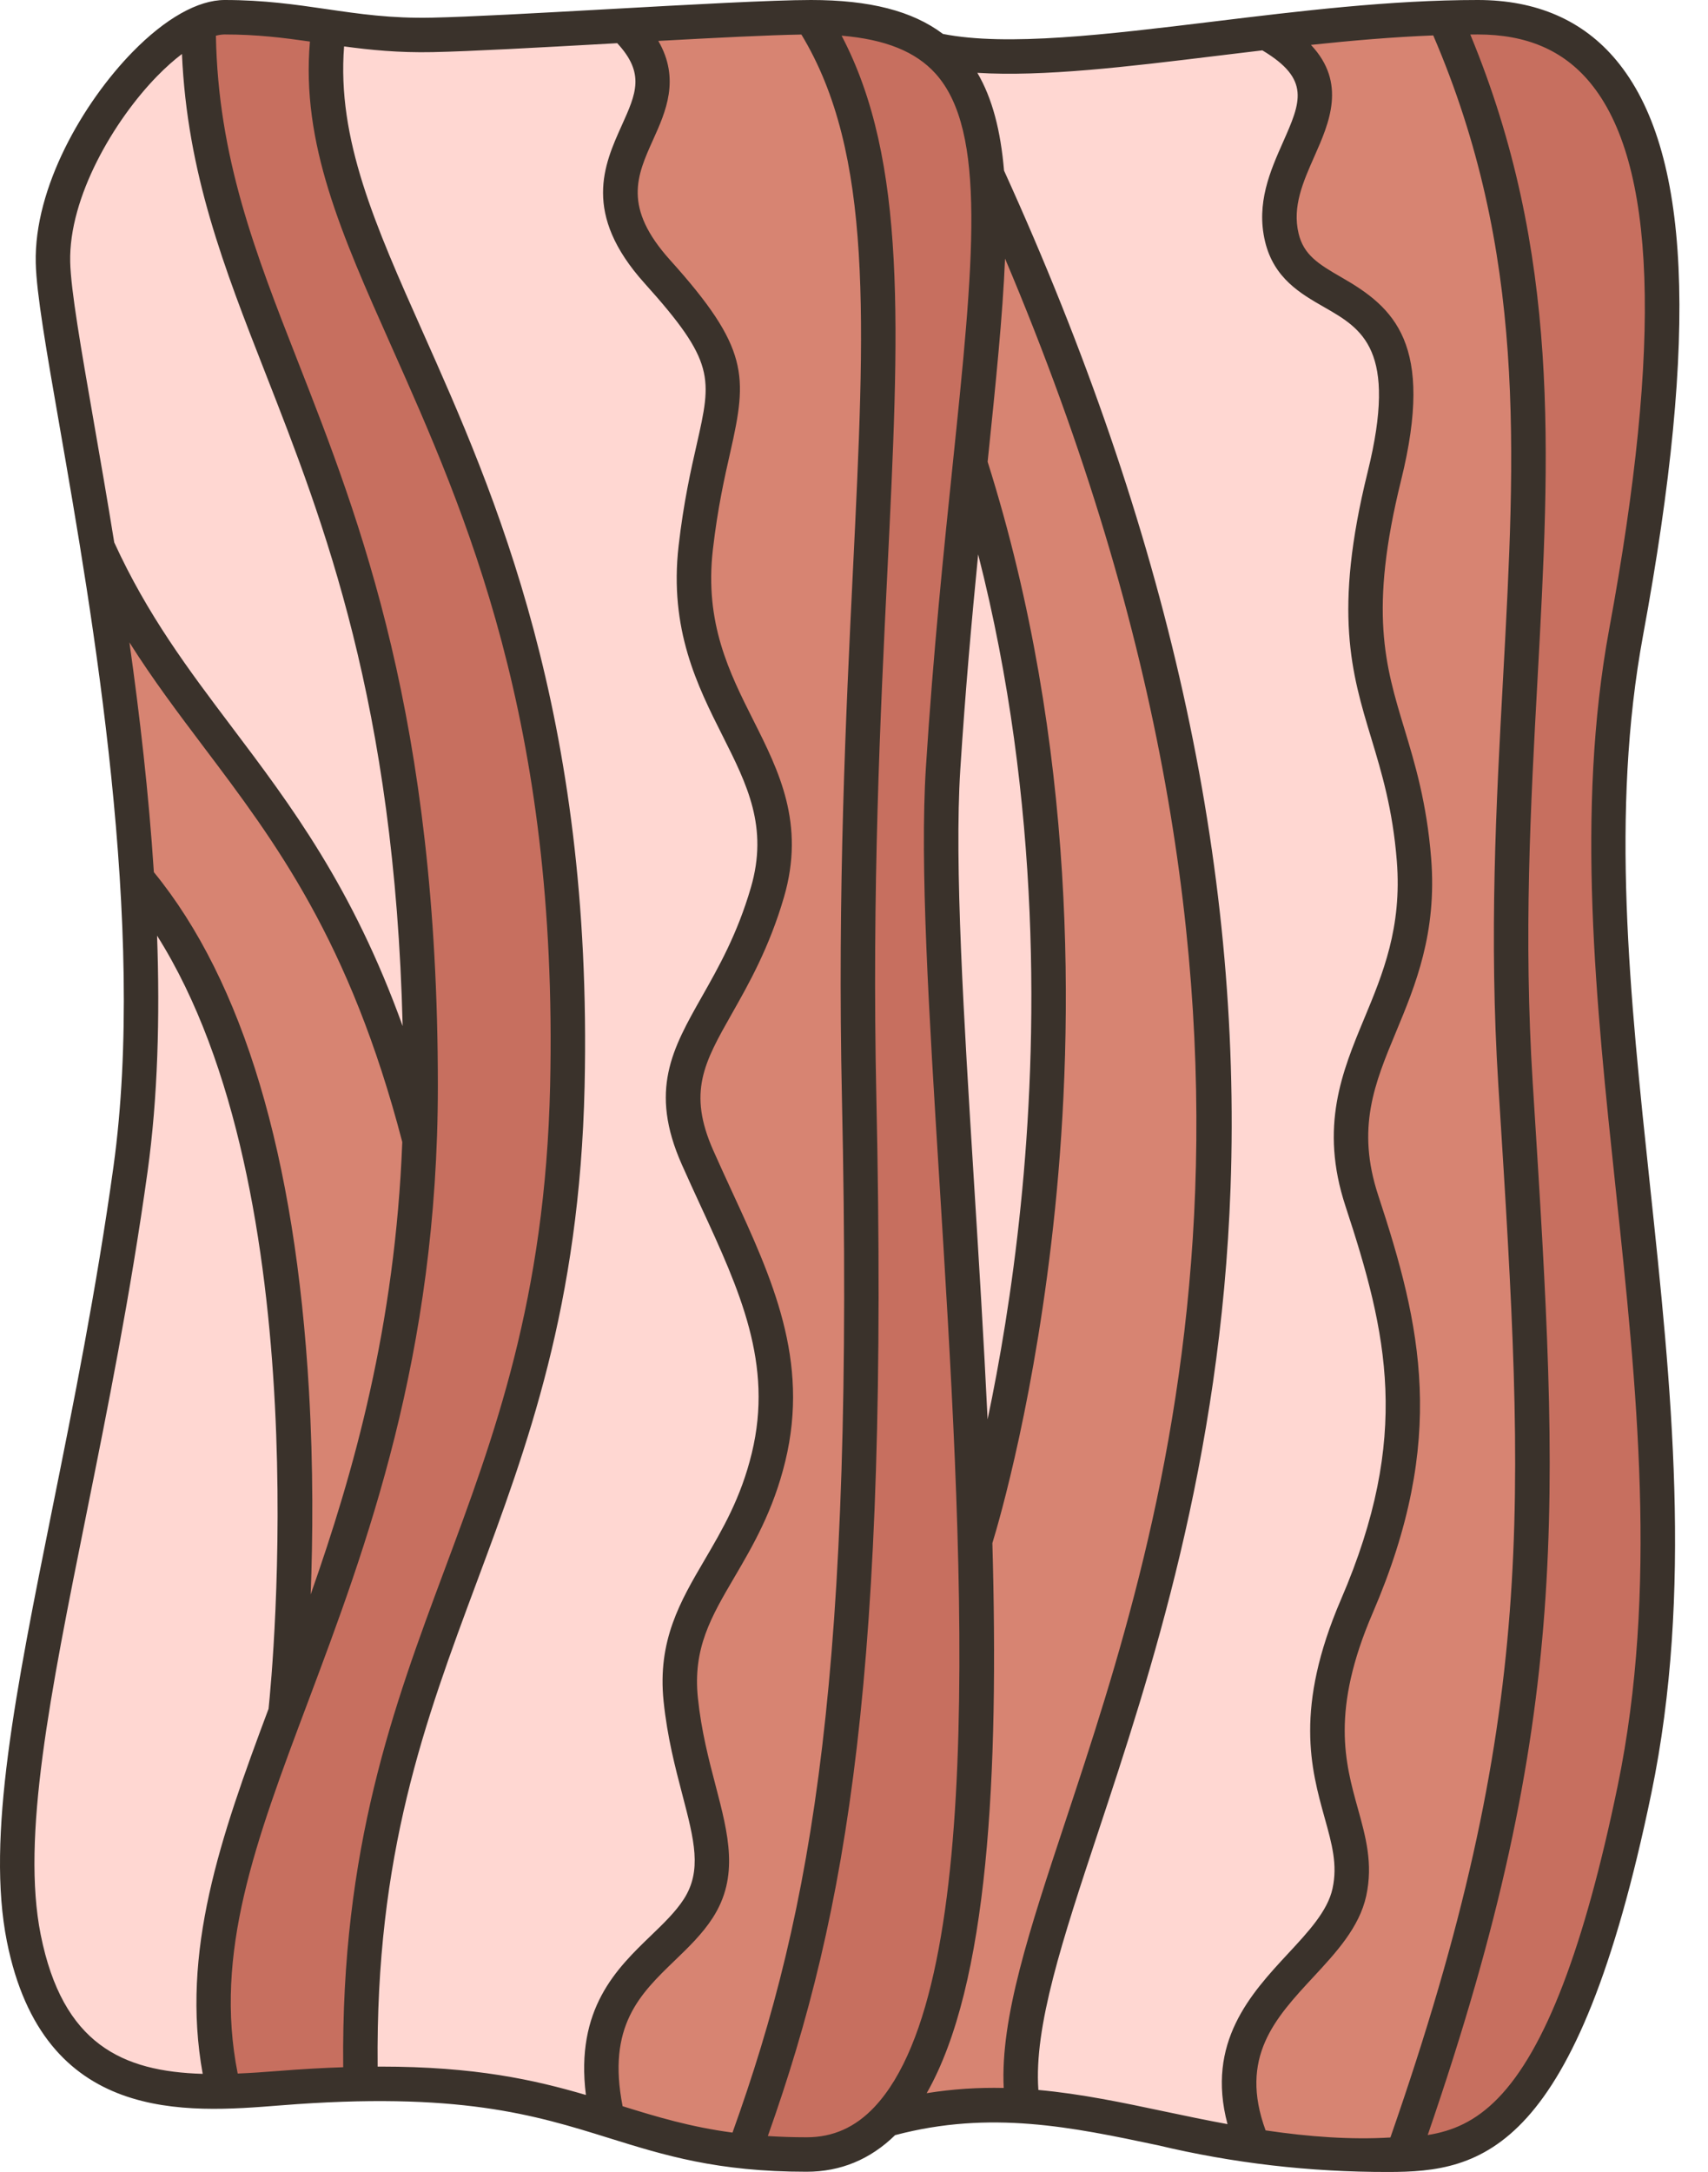
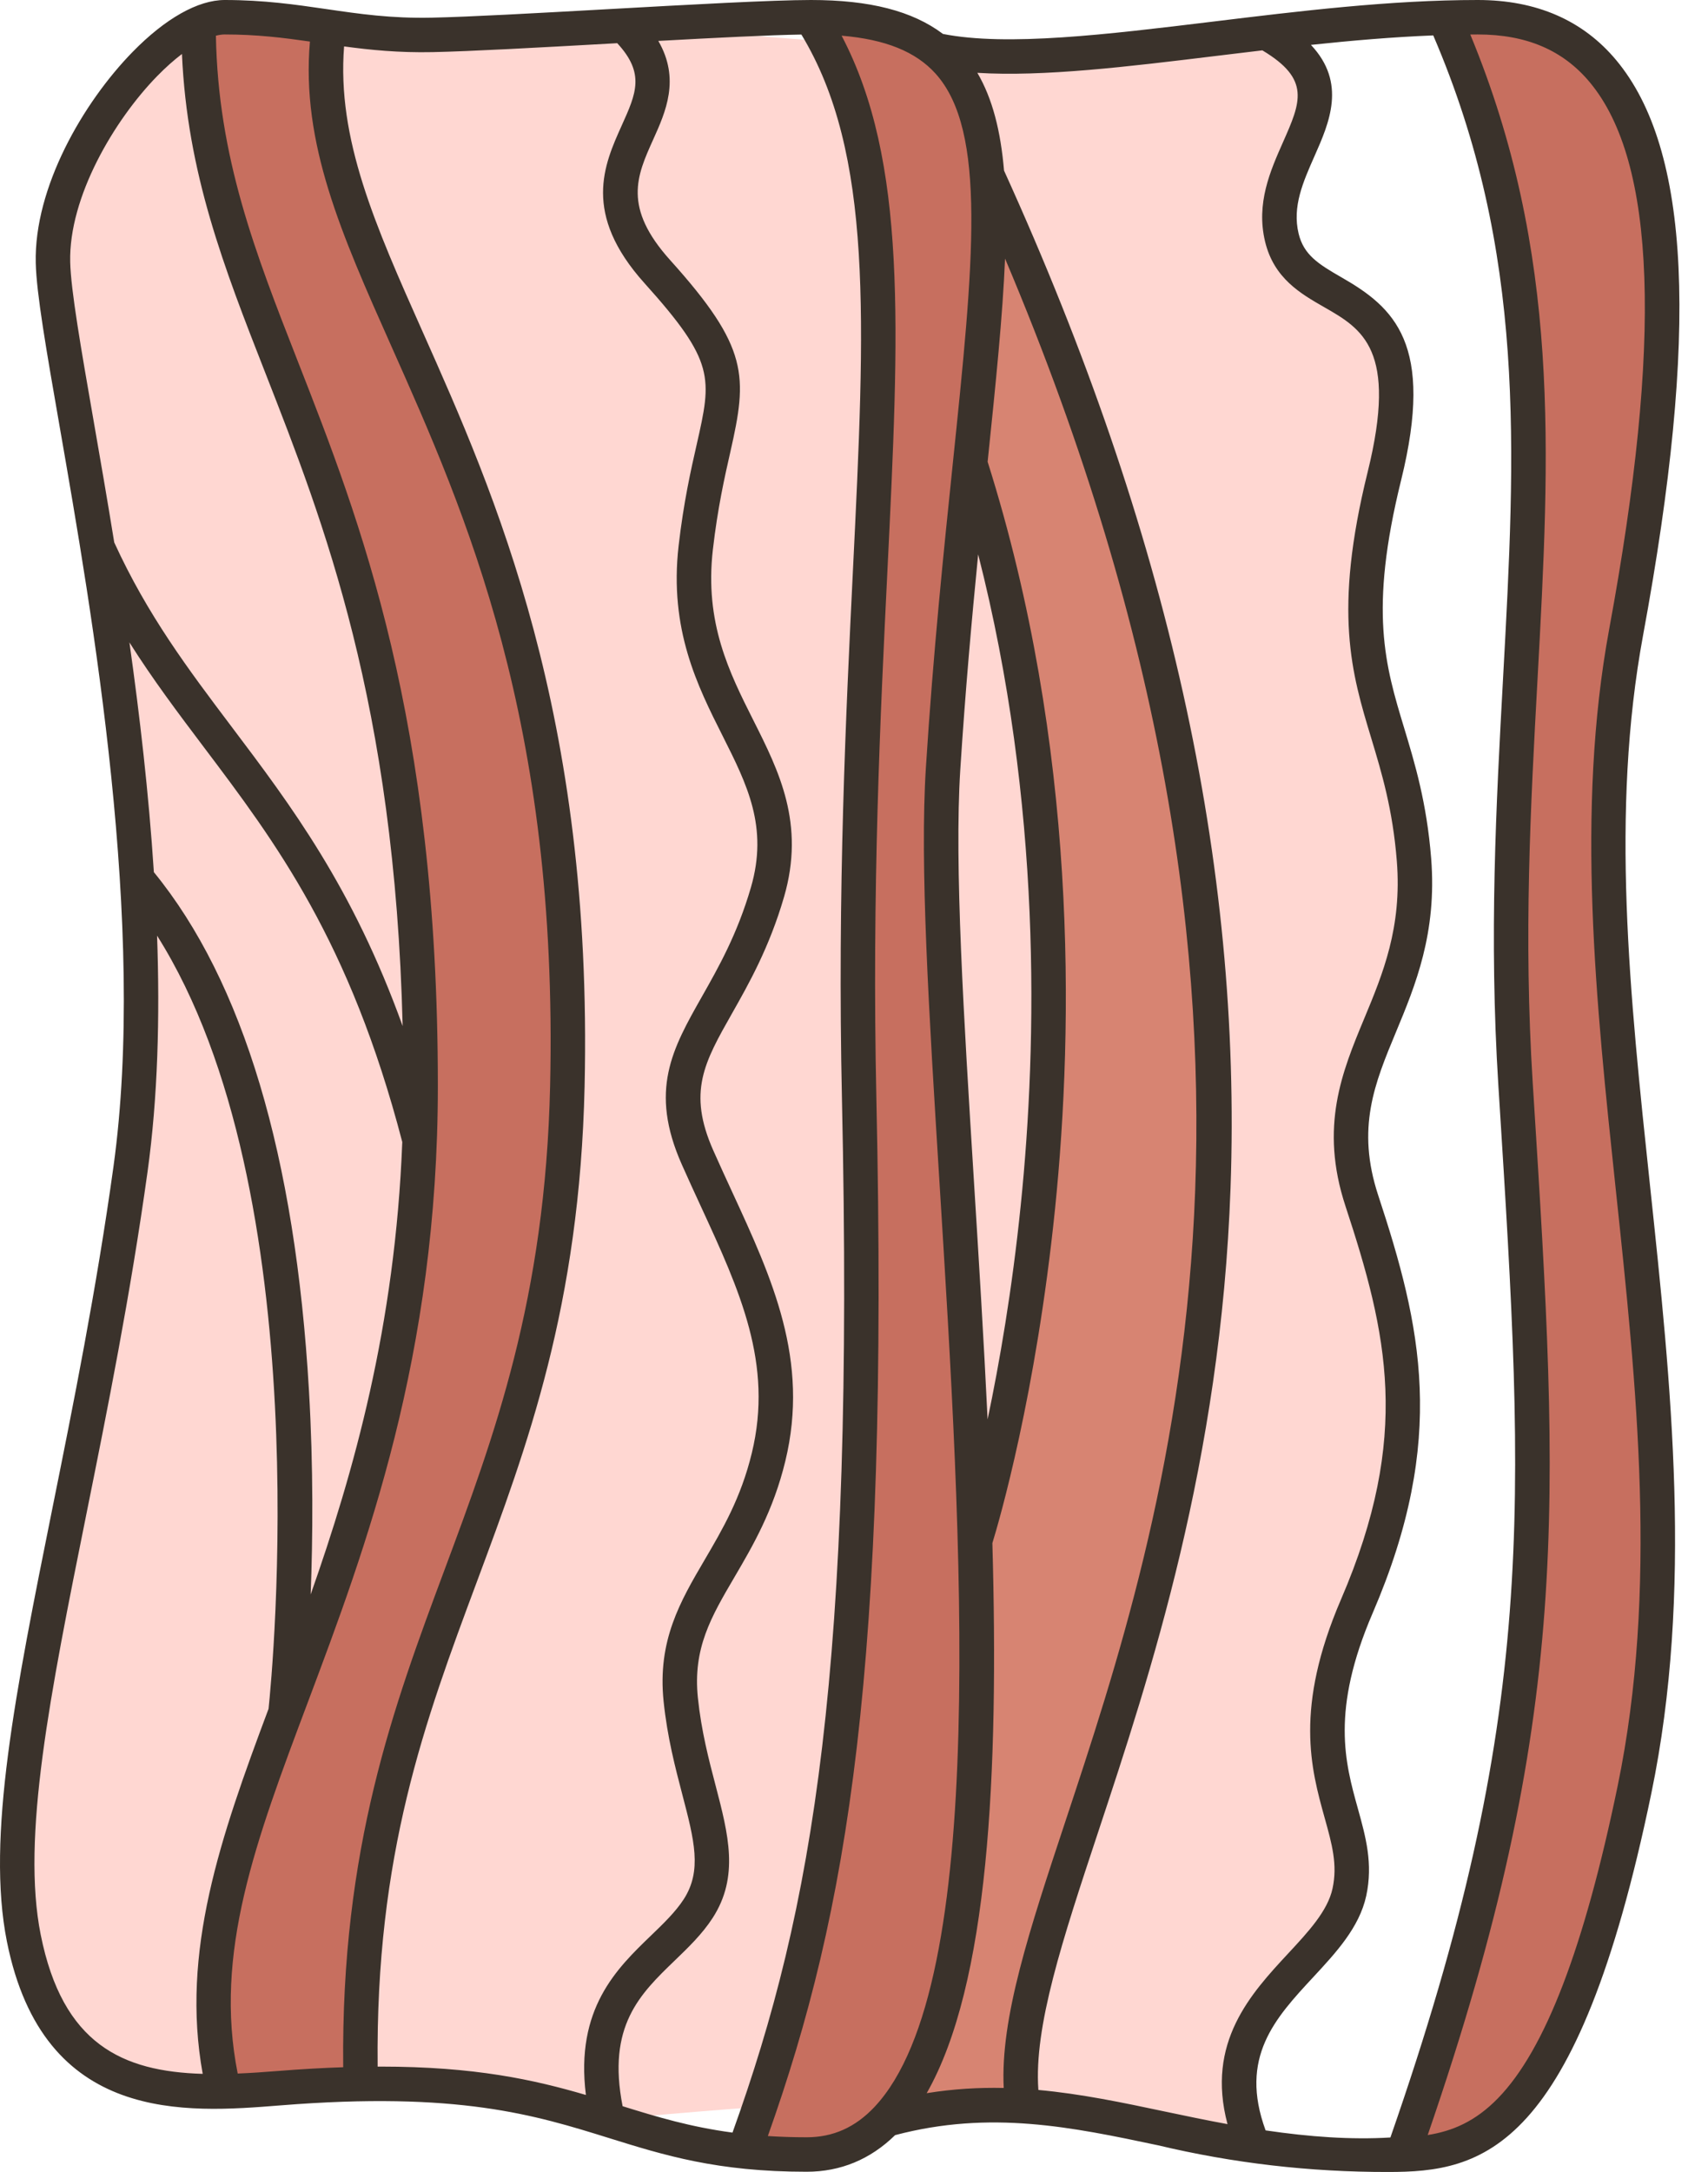
<svg xmlns="http://www.w3.org/2000/svg" width="59" height="75" viewBox="0 0 59 75" fill="none">
  <path d="M33.512 16.009C39.465 34.708 33.796 52.841 33.679 53.213C33.399 43.177 32.219 32.174 32.578 26.548C32.834 22.542 33.198 19.037 33.512 16.009Z" fill="#FFD7D2" />
  <path d="M48.844 29.687C48.425 24.417 46.036 23.667 47.821 16.439C49.607 9.21 44.971 11.082 44.279 8.203C43.588 5.322 47.561 3.278 43.734 1.125H43.733C39.22 1.653 34.985 2.306 32.322 1.73L21.558 0.882V0.881C18.964 1.027 16.332 1.175 14.934 1.205C13.542 1.233 12.444 1.085 11.361 0.927V0.928L6.856 0.82C4.659 1.811 1.753 5.901 1.829 9.067C1.867 10.585 2.622 14.278 3.374 18.91L4.74 30.351H4.738C4.954 33.791 4.942 37.24 4.508 40.371C2.895 52.006 -0.273 61.452 0.822 66.923C1.737 71.5 4.549 72.266 7.733 72.211C8.94 71.785 10.64 71.819 12.459 71.963C16.657 71.888 18.906 72.544 20.998 73.193C26.582 72.667 31.846 72.288 35.333 72.724C37.986 72.892 40.483 73.669 43.289 74.102C41.292 69.359 46.036 67.99 46.612 65.34C47.188 62.69 44.451 61.077 46.871 55.461C49.29 49.846 48.6 46.188 47.043 41.466C45.488 36.743 49.262 34.958 48.844 29.687Z" fill="#FFD7D2" />
-   <path d="M14.495 39.369C16.206 48.608 13.172 54.473 9.861 59.141C9.895 58.842 12.093 39.113 4.74 30.351H4.738C4.49 26.354 3.933 22.37 3.374 18.91C6.504 25.817 11.534 27.93 14.495 39.369ZM21.558 0.881C24.195 0.735 26.791 0.595 28.012 0.595C33.394 5.66 30.802 15.654 31.077 37.614C31.354 59.734 29.157 67.376 25.7 74.288C23.814 74.089 22.443 73.642 20.998 73.193C19.939 68.655 22.901 67.787 24.117 65.907C25.334 64.024 23.861 62.028 23.515 58.687C23.169 55.347 25.627 54.118 26.548 50.316C27.471 46.514 25.703 43.596 24.095 39.968C22.486 36.34 25.185 35.361 26.51 30.809C27.835 26.259 23.4 24.417 24.034 18.91C24.668 13.403 26.337 13.415 22.709 9.383C19.08 5.352 24.668 3.912 21.558 0.882V0.881ZM54.669 38.475C55.59 53.115 56.46 61.797 48.454 74.395V74.397C47.928 74.415 47.4 74.397 46.871 74.397C45.606 74.397 44.421 74.278 43.289 74.102C41.292 69.359 46.036 67.99 46.612 65.34C47.188 62.69 44.451 61.077 46.871 55.461C49.29 49.846 48.6 46.188 47.043 41.466C45.488 36.743 49.262 34.958 48.844 29.687C48.425 24.417 46.036 23.667 47.821 16.439C49.607 9.21 44.971 11.082 44.279 8.203C43.588 5.322 47.561 3.278 43.734 1.125C45.77 0.887 47.863 0.676 49.894 0.613C57.41 9.672 53.748 23.834 54.669 38.475Z" fill="#D78472" />
  <path d="M34.097 6.038C51.738 44.748 33.951 64.02 35.333 72.724C33.838 72.629 32.292 72.729 30.612 73.193C31.063 69.605 31.203 61.404 33.679 53.216C33.679 53.215 33.679 53.215 33.679 53.213C33.796 52.841 39.465 34.708 33.512 16.009C32.783 10.395 33.589 7.649 34.097 6.038Z" fill="#D78472" />
  <path d="M56.173 21.825C53.812 34.611 59.225 48.435 56.461 61.797C54.12 73.11 51.346 74.299 48.454 74.395C53.782 59.263 53.273 52.082 52.352 37.442C51.431 22.801 55.194 12.539 49.894 0.613C50.281 0.601 50.666 0.595 51.047 0.595C57.873 0.595 58.535 9.038 56.173 21.825ZM33.512 16.009C33.198 19.037 32.834 22.542 32.578 26.548C32.219 32.174 33.399 43.177 33.679 53.213C33.679 53.215 33.679 53.215 33.679 53.216C33.924 62.093 33.465 70.213 30.612 73.193C29.87 73.97 28.963 74.397 27.864 74.397C27.065 74.397 26.352 74.357 25.7 74.288C28.577 66.448 30.121 58.221 29.678 37.951C29.234 17.683 32.328 7.252 28.013 0.595C29.987 0.595 31.372 0.966 32.322 1.731C33.426 2.62 33.939 4.043 34.095 6.037L34.097 6.038C34.289 8.481 33.95 11.781 33.512 16.009ZM14.495 39.369C14.519 38.758 14.53 38.133 14.53 37.496C14.53 16.007 6.848 11.688 6.856 0.82C7.177 0.674 7.482 0.595 7.762 0.595C9.149 0.595 10.248 0.766 11.361 0.927V0.929C10.153 9.614 20.086 15.791 19.598 37.496C19.253 52.869 12.111 56.787 12.459 71.963C11.604 71.977 10.668 72.023 9.634 72.107C8.994 72.157 8.357 72.201 7.734 72.211C6.694 67.854 8.076 63.902 9.861 59.144C9.861 59.144 9.861 59.142 9.861 59.141C11.79 54 14.185 47.917 14.495 39.369Z" fill="#C76F5F" />
  <path d="M56.758 21.933C58.691 11.47 58.397 5.162 55.834 2.083C54.684 0.701 53.074 0 51.047 0C48.031 0 44.897 0.381 41.867 0.75C38.227 1.192 34.789 1.609 32.573 1.172C31.516 0.376 30.041 0 28.013 0C26.692 0 23.796 0.161 20.994 0.317C18.536 0.454 16.215 0.583 14.921 0.61C13.504 0.64 12.417 0.481 11.268 0.313C10.211 0.159 9.118 0 7.762 0C6.84 0 5.709 0.638 4.578 1.796C2.869 3.546 1.173 6.477 1.235 9.081C1.26 10.138 1.597 12.07 2.063 14.744C3.187 21.196 5.068 31.995 3.919 40.289C3.331 44.526 2.527 48.524 1.816 52.052C0.534 58.421 -0.479 63.452 0.238 67.04C1.501 73.355 6.424 72.961 9.682 72.701C15.833 72.209 18.474 73.031 21.027 73.826C22.953 74.426 24.771 74.992 27.864 74.992C29.036 74.992 30.062 74.567 30.92 73.728C34.213 72.858 37.027 73.45 40.004 74.079C42.59 74.695 45.238 75.004 47.95 75C51.18 75 54.47 74.361 57.044 61.918C58.486 54.949 57.729 47.827 56.997 40.939C56.293 34.312 55.628 28.053 56.758 21.933ZM3.946 18.73C3.699 17.204 3.453 15.791 3.235 14.54C2.795 12.015 2.448 10.021 2.425 9.052C2.371 6.807 3.945 4.148 5.429 2.628C5.719 2.331 6.007 2.075 6.285 1.864C6.468 5.982 7.729 9.211 9.175 12.902C11.175 18.009 13.635 24.295 13.909 35.431C12.181 30.636 10.057 27.82 7.989 25.08C6.501 23.107 5.095 21.242 3.946 18.73ZM10.673 48.024C10.202 39.911 8.399 33.888 5.315 30.116C5.139 27.402 4.826 24.703 4.471 22.183C5.277 23.46 6.144 24.61 7.039 25.797C9.519 29.083 12.083 32.483 13.896 39.435C13.649 45.796 12.219 50.836 10.732 55.057C10.806 53.126 10.827 50.671 10.673 48.024ZM7.002 71.612C4.232 71.531 2.163 70.592 1.406 66.807C0.735 63.453 1.727 58.526 2.983 52.287C3.697 48.743 4.505 44.725 5.098 40.453C5.452 37.897 5.525 35.12 5.426 32.309C11.017 41.162 9.405 57.784 9.277 59.006C7.609 63.457 6.239 67.392 7.002 71.612ZM9.587 71.514C9.115 71.552 8.656 71.583 8.211 71.601C7.382 67.434 8.823 63.596 10.632 58.784C12.634 53.456 15.125 46.825 15.125 37.496C15.125 24.83 12.441 17.976 10.284 12.468C8.81 8.705 7.535 5.437 7.458 1.233C7.566 1.206 7.668 1.19 7.762 1.19C8.875 1.19 9.783 1.303 10.706 1.435C10.401 4.955 11.786 8.067 13.518 11.953C16.088 17.722 19.287 24.901 19.003 37.483C18.838 44.859 17.068 49.609 15.357 54.203C13.596 58.93 11.778 63.815 11.855 71.383C11.152 71.406 10.399 71.449 9.587 71.514ZM20.239 72.341C18.447 71.815 16.405 71.361 13.141 71.361C13.11 71.361 13.077 71.361 13.045 71.361C12.969 64.027 14.672 59.453 16.473 54.619C18.218 49.933 20.023 45.087 20.194 37.509C20.482 24.661 17.085 17.036 14.605 11.469C12.957 7.769 11.635 4.801 11.886 1.603C12.798 1.726 13.773 1.824 14.945 1.8C16.26 1.773 18.592 1.643 21.06 1.506C21.147 1.501 21.234 1.496 21.321 1.491C22.287 2.535 21.976 3.226 21.478 4.33C20.866 5.688 20.103 7.378 22.266 9.782C24.712 12.499 24.588 13.046 24.067 15.345C23.866 16.229 23.617 17.328 23.442 18.842C23.11 21.731 24.093 23.685 24.961 25.409C25.811 27.099 26.546 28.559 25.939 30.644C25.469 32.257 24.821 33.4 24.25 34.408C23.225 36.217 22.415 37.646 23.551 40.209C23.771 40.706 23.995 41.19 24.211 41.659C25.556 44.574 26.718 47.092 25.97 50.176C25.595 51.724 24.957 52.811 24.341 53.862C23.5 55.295 22.706 56.649 22.923 58.748C23.051 59.988 23.326 61.036 23.568 61.961C23.983 63.546 24.257 64.594 23.618 65.583C23.335 66.02 22.922 66.418 22.486 66.838C21.307 67.974 19.866 69.363 20.239 72.341ZM21.507 72.729C20.964 69.959 22.106 68.858 23.312 67.695C23.778 67.246 24.26 66.782 24.617 66.229C25.541 64.8 25.16 63.344 24.72 61.659C24.488 60.776 24.226 59.774 24.107 58.626C23.93 56.915 24.565 55.833 25.368 54.464C25.997 53.391 26.711 52.175 27.127 50.456C27.973 46.969 26.671 44.147 25.292 41.16C25.078 40.695 24.856 40.215 24.64 39.727C23.746 37.711 24.326 36.688 25.286 34.995C25.86 33.982 26.574 32.722 27.082 30.976C27.82 28.442 26.907 26.628 26.024 24.873C25.193 23.221 24.334 21.513 24.625 18.978C24.792 17.528 25.034 16.463 25.228 15.608C25.822 12.989 25.88 12.016 23.152 8.985C21.508 7.159 21.997 6.075 22.563 4.819C22.992 3.869 23.505 2.731 22.74 1.413C24.726 1.304 26.584 1.21 27.683 1.193C30.167 5.293 29.887 11.055 29.464 19.68C29.224 24.589 28.924 30.698 29.084 37.965C29.516 57.719 28.093 65.882 25.303 73.64C23.841 73.445 22.688 73.096 21.507 72.729ZM30.21 72.752C29.547 73.458 28.779 73.802 27.864 73.802C27.387 73.802 26.944 73.786 26.524 73.759C29.296 65.952 30.704 57.64 30.273 37.939C30.115 30.714 30.413 24.628 30.653 19.738C31.065 11.325 31.345 5.567 29.072 1.232C30.588 1.36 31.634 1.785 32.317 2.542C34.103 4.523 33.629 9.094 32.912 16.013C32.596 19.064 32.237 22.521 31.983 26.51C31.77 29.859 32.086 34.936 32.452 40.814C33.22 53.163 34.177 68.531 30.21 72.752ZM33.789 19.143C35.986 27.748 35.835 35.978 35.261 41.605C34.961 44.556 34.52 47.087 34.115 49.012C33.983 46.251 33.809 43.458 33.64 40.74C33.292 35.145 32.963 29.86 33.171 26.585C33.344 23.874 33.566 21.405 33.789 19.143ZM32.011 72.279C34.15 68.525 34.505 61.281 34.28 53.285C34.514 52.524 35.786 48.169 36.443 41.758C37.094 35.394 37.215 25.761 34.116 15.945C34.398 13.225 34.636 10.899 34.718 8.93C45.918 35.379 40.239 52.521 36.801 62.896C35.557 66.651 34.55 69.69 34.672 72.099C33.812 72.08 32.929 72.131 32.011 72.279ZM40.249 72.915C38.779 72.604 37.346 72.302 35.869 72.168C35.711 69.975 36.7 66.987 37.931 63.271C39.721 57.868 42.172 50.47 42.507 41.019C42.903 29.834 40.343 18.342 34.683 5.891C34.566 4.523 34.284 3.406 33.761 2.515C36.038 2.657 38.956 2.303 42.011 1.931C42.54 1.867 43.072 1.802 43.606 1.739C45.281 2.739 44.933 3.523 44.318 4.912C43.88 5.9 43.383 7.021 43.7 8.342C44.005 9.612 44.928 10.14 45.743 10.607C47.052 11.357 48.289 12.065 47.244 16.297C46.048 21.135 46.689 23.25 47.367 25.489C47.731 26.694 48.108 27.94 48.251 29.734C48.432 32.029 47.768 33.626 47.125 35.171C46.362 37.006 45.573 38.903 46.478 41.651C47.922 46.038 48.757 49.579 46.324 55.226C44.705 58.986 45.288 61.083 45.757 62.769C46.01 63.675 46.209 64.39 46.03 65.213C45.862 65.986 45.199 66.701 44.496 67.457C43.213 68.839 41.65 70.526 42.402 73.348C41.671 73.214 40.956 73.064 40.249 72.915ZM43.718 73.564C42.794 71.043 44.045 69.693 45.369 68.267C46.149 67.426 46.956 66.557 47.194 65.466C47.435 64.355 47.177 63.429 46.905 62.45C46.464 60.866 45.964 59.071 47.418 55.697C50.011 49.677 49.087 45.767 47.609 41.279C46.843 38.952 47.483 37.412 48.225 35.629C48.889 34.031 49.642 32.221 49.437 29.64C49.285 27.718 48.871 26.351 48.506 25.145C47.849 22.976 47.282 21.104 48.399 16.582C49.565 11.862 48.154 10.616 46.334 9.574C45.534 9.115 45.034 8.797 44.858 8.064C44.635 7.135 45.01 6.289 45.406 5.394C45.916 4.243 46.525 2.866 45.284 1.55C46.699 1.4 48.116 1.278 49.509 1.223C52.723 8.701 52.353 15.52 51.922 23.394C51.682 27.784 51.434 32.323 51.758 37.479L51.783 37.87C52.674 52.022 53.125 59.19 48.029 73.809C46.681 73.891 45.232 73.788 43.718 73.564ZM55.878 61.677C54.724 67.257 53.373 70.781 51.747 72.452C50.962 73.26 50.164 73.591 49.318 73.724C54.318 59.199 53.862 51.954 52.971 37.795L52.946 37.404C52.626 32.318 52.872 27.815 53.111 23.459C53.541 15.586 53.914 8.748 50.789 1.192C50.875 1.192 50.961 1.19 51.047 1.19C52.726 1.19 53.993 1.731 54.919 2.844C57.207 5.593 57.425 11.766 55.588 21.717C54.426 28.007 55.131 34.645 55.813 41.065C56.536 47.862 57.282 54.89 55.878 61.677Z" fill="#3A322B" />
</svg>